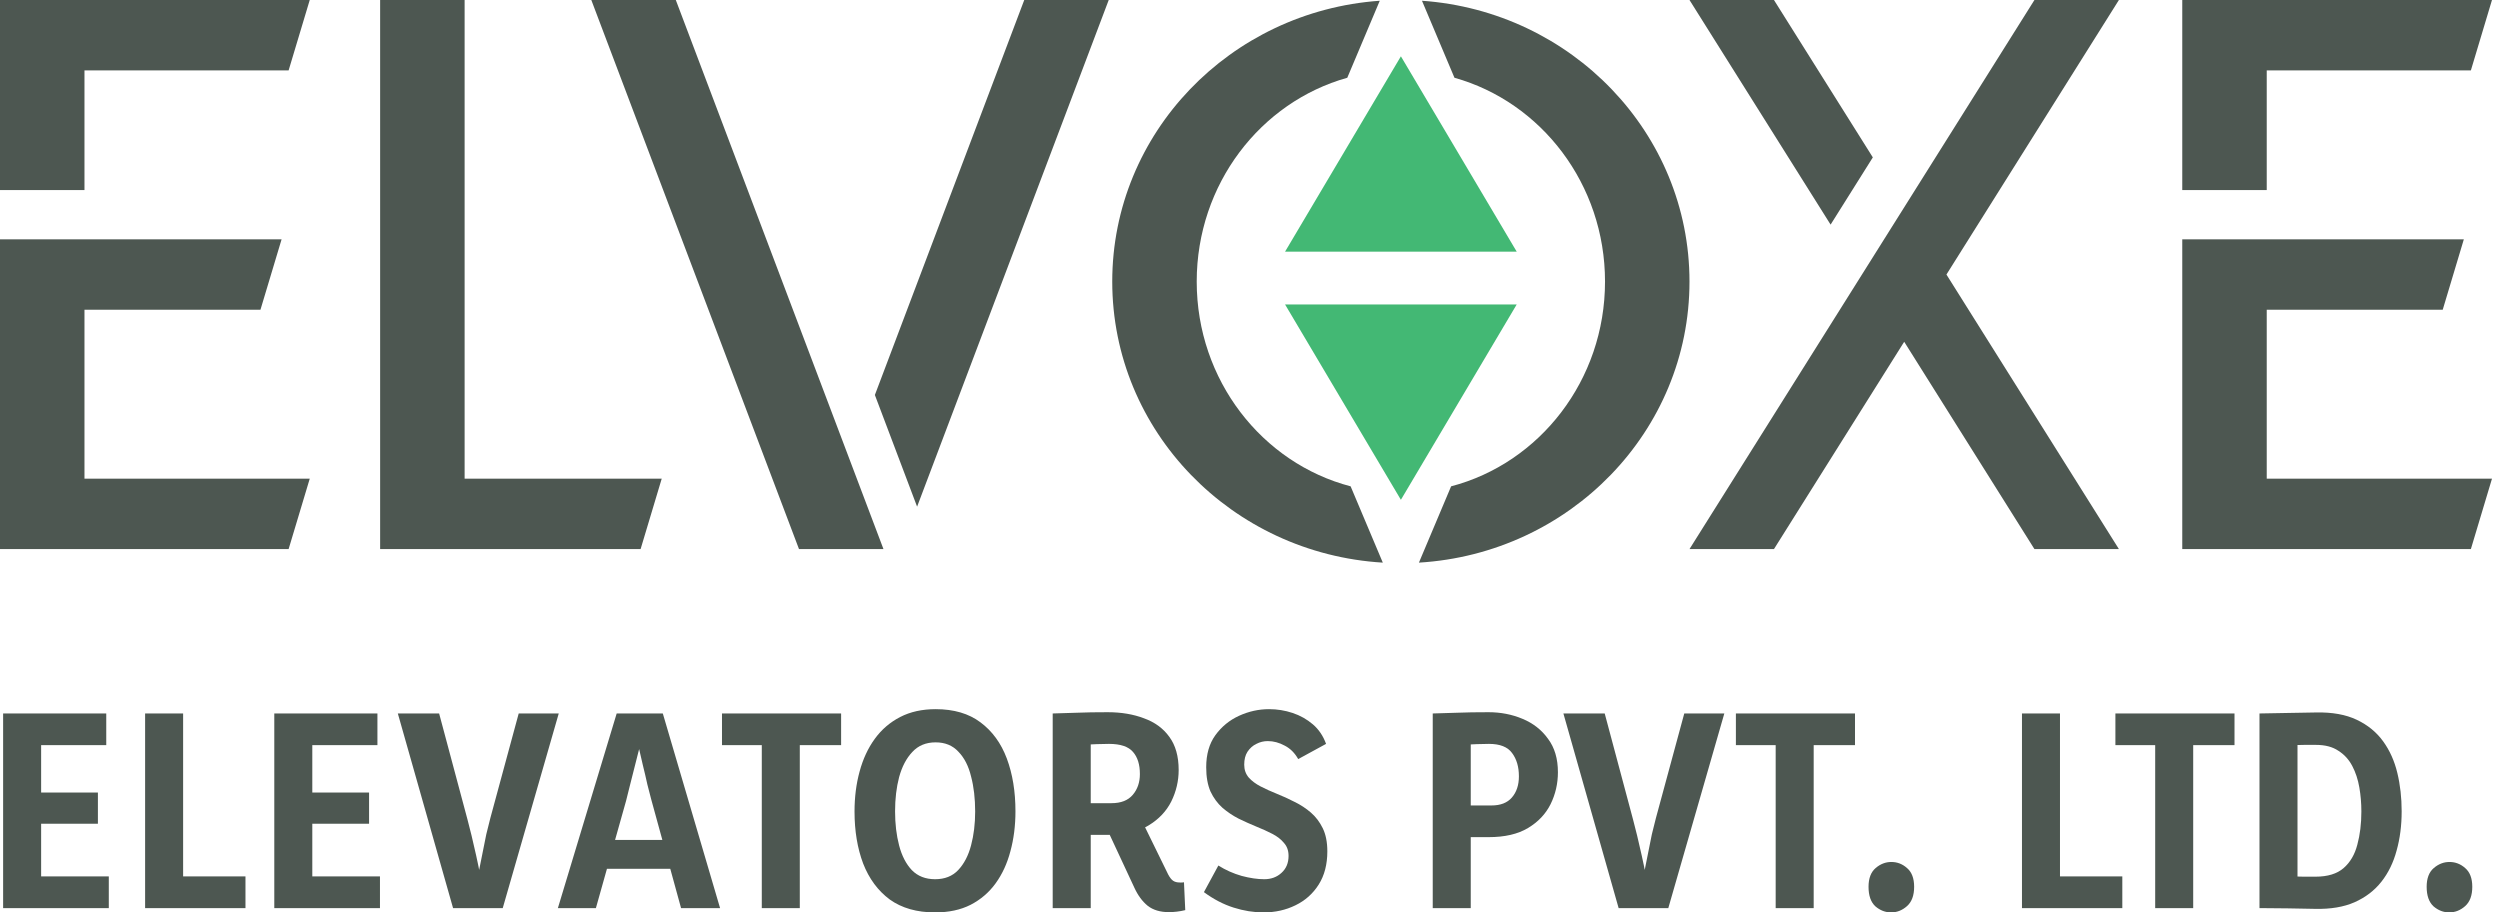
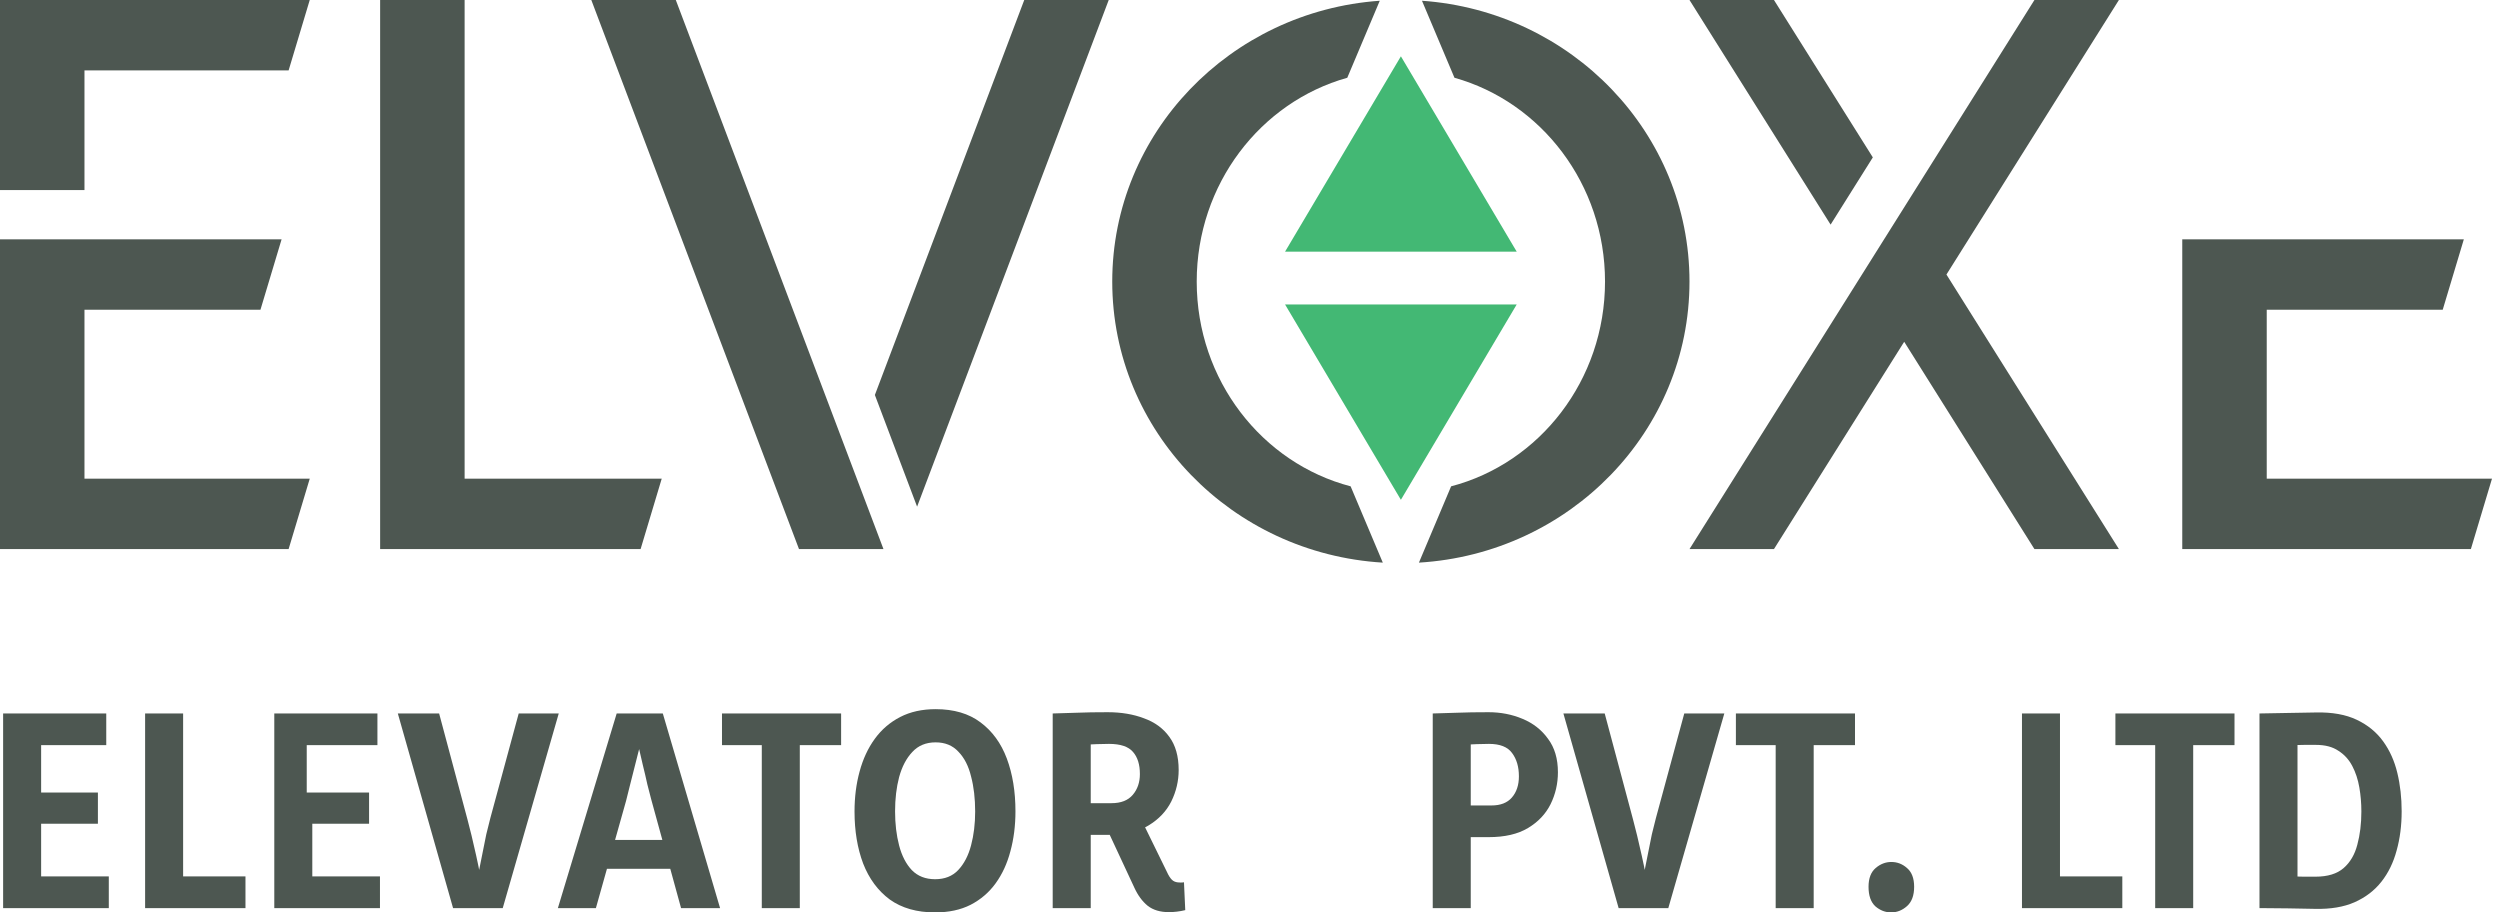
<svg xmlns="http://www.w3.org/2000/svg" width="137" height="50" viewBox="0 0 137 50" fill="none">
  <path d="M76.769 3.086L83.116 13.791H70.421L76.769 3.086Z" fill="#43B874" />
  <path d="M76.769 27.389L83.116 16.684H70.421L76.769 27.389Z" fill="#43B874" />
  <path d="M16.974 0H0V10.416H4.629V3.858H15.816L16.974 0Z" fill="#4D5751" />
  <path d="M15.431 13.116H0V30.09H15.816L16.974 26.232H4.629V16.974H14.273L15.431 13.116Z" fill="#4D5751" />
-   <path d="M136.561 0H119.588V10.416H124.217V3.858H135.404L136.561 0Z" fill="#4D5751" />
  <path d="M135.018 13.116H119.588V30.09H135.404L136.561 26.232H124.217V16.974H133.861L135.018 13.116Z" fill="#4D5751" />
  <path d="M25.461 0H20.831V30.09H35.105L36.262 26.232H25.461V0Z" fill="#4D5751" />
  <path d="M37.034 0H32.404L43.785 30.09H48.414L37.034 0Z" fill="#4D5751" />
  <path d="M60.758 0H56.129L47.943 21.645L50.257 27.765L60.758 0Z" fill="#4D5751" />
  <path d="M111.487 0H116.116L106.665 15.045L116.116 30.09H111.487L104.35 18.729L97.213 30.09H92.584L111.487 0Z" fill="#4D5751" />
  <path d="M97.213 0L102.631 8.625L100.317 12.309L92.584 0H97.213Z" fill="#4D5751" />
  <path d="M60.951 15.431C60.951 7.288 67.416 0.618 75.611 0.041L73.831 4.261C69.077 5.595 65.58 10.09 65.58 15.431C65.58 20.839 69.168 25.382 74.014 26.651L75.778 30.832C67.504 30.334 60.951 23.629 60.951 15.431Z" fill="#4D5751" />
  <path d="M77.757 30.832C86.031 30.334 92.584 23.629 92.584 15.431C92.584 7.288 86.119 0.618 77.924 0.041L79.704 4.261C84.458 5.595 87.955 10.09 87.955 15.431C87.955 20.839 84.368 25.382 79.521 26.651L77.757 30.832Z" fill="#4D5751" />
-   <path d="M134.217 50C133.903 50 133.616 49.889 133.356 49.667C133.106 49.435 132.981 49.079 132.981 48.597C132.981 48.134 133.111 47.792 133.37 47.57C133.63 47.347 133.917 47.236 134.231 47.236C134.555 47.236 134.842 47.347 135.092 47.57C135.352 47.792 135.481 48.134 135.481 48.597C135.481 49.069 135.352 49.421 135.092 49.653C134.833 49.884 134.541 50 134.217 50Z" fill="#4D5751" />
  <path d="M126.917 39.043C127.806 39.024 128.551 39.158 129.153 39.445C129.755 39.732 130.236 40.126 130.597 40.626C130.959 41.126 131.218 41.705 131.375 42.362C131.533 43.019 131.611 43.718 131.611 44.459C131.611 45.236 131.519 45.954 131.334 46.611C131.158 47.269 130.88 47.838 130.5 48.32C130.121 48.801 129.63 49.176 129.028 49.444C128.436 49.704 127.718 49.824 126.876 49.806C126.403 49.796 125.899 49.787 125.362 49.778C124.825 49.778 124.311 49.773 123.82 49.764V39.098C124.302 39.089 124.82 39.08 125.376 39.07C125.931 39.061 126.445 39.052 126.917 39.043ZM126.889 48.042C127.556 48.042 128.07 47.884 128.431 47.57C128.792 47.255 129.042 46.829 129.181 46.292C129.329 45.746 129.403 45.139 129.403 44.473C129.403 44.019 129.366 43.579 129.292 43.153C129.218 42.718 129.088 42.325 128.903 41.973C128.718 41.621 128.463 41.343 128.139 41.14C127.825 40.927 127.417 40.82 126.917 40.82C126.732 40.82 126.515 40.82 126.265 40.82C126.015 40.82 125.797 40.825 125.612 40.834L125.903 40.515V48.347L125.612 48.028C125.797 48.037 126.01 48.042 126.251 48.042C126.491 48.042 126.704 48.042 126.889 48.042Z" fill="#4D5751" />
  <path d="M122.451 39.098V40.834H119.868L120.187 40.515V49.764H118.104V40.515L118.41 40.834H115.924V39.098H122.451Z" fill="#4D5751" />
  <path d="M112.567 48.028H116.303V49.764H110.804V39.098H112.887V48.347L112.567 48.028Z" fill="#4D5751" />
  <path d="M103.631 50C103.317 50 103.03 49.889 102.77 49.667C102.52 49.435 102.396 49.079 102.396 48.597C102.396 48.134 102.525 47.792 102.784 47.57C103.044 47.347 103.331 47.236 103.645 47.236C103.969 47.236 104.256 47.347 104.506 47.57C104.766 47.792 104.895 48.134 104.895 48.597C104.895 49.069 104.766 49.421 104.506 49.653C104.247 49.884 103.956 50 103.631 50Z" fill="#4D5751" />
  <path d="M101.654 39.098V40.834H99.071L99.39 40.515V49.764H97.307V40.515L97.613 40.834H95.127V39.098H101.654Z" fill="#4D5751" />
  <path d="M88.701 49.764L85.674 39.098H87.938L89.493 44.917C89.558 45.158 89.632 45.45 89.715 45.792C89.798 46.135 89.882 46.496 89.965 46.875C90.048 47.246 90.123 47.607 90.187 47.959C90.261 48.301 90.317 48.597 90.354 48.847H89.896C89.951 48.597 90.011 48.296 90.076 47.945C90.15 47.584 90.224 47.213 90.298 46.834C90.373 46.445 90.447 46.074 90.521 45.723C90.604 45.371 90.678 45.075 90.743 44.834L92.298 39.098H94.493L91.423 49.764H88.701Z" fill="#4D5751" />
  <path d="M78.514 49.764V39.098C78.967 39.08 79.421 39.066 79.875 39.057C80.338 39.038 80.902 39.029 81.569 39.029C82.236 39.029 82.856 39.149 83.43 39.39C84.013 39.631 84.481 39.996 84.832 40.487C85.194 40.968 85.374 41.58 85.374 42.32C85.374 42.941 85.24 43.524 84.971 44.07C84.703 44.607 84.291 45.042 83.735 45.375C83.18 45.709 82.462 45.875 81.583 45.875H79.555V44.139H81.736C82.226 44.139 82.597 43.996 82.847 43.709C83.106 43.413 83.236 43.024 83.236 42.542C83.236 42.024 83.111 41.598 82.861 41.265C82.62 40.931 82.198 40.765 81.597 40.765C81.43 40.765 81.208 40.769 80.93 40.779C80.652 40.788 80.435 40.802 80.277 40.82L80.597 40.501V49.764H78.514Z" fill="#4D5751" />
-   <path d="M69.238 50C68.701 50 68.155 49.912 67.6 49.736C67.044 49.56 66.502 49.278 65.975 48.889L66.766 47.431C67.164 47.681 67.59 47.87 68.044 48C68.498 48.12 68.909 48.181 69.28 48.181C69.659 48.181 69.974 48.065 70.224 47.834C70.483 47.602 70.613 47.292 70.613 46.903C70.613 46.616 70.53 46.38 70.363 46.195C70.206 46 69.993 45.834 69.724 45.695C69.456 45.556 69.159 45.422 68.835 45.292C68.521 45.163 68.201 45.019 67.877 44.862C67.553 44.695 67.257 44.496 66.988 44.264C66.72 44.024 66.502 43.727 66.336 43.376C66.178 43.014 66.1 42.57 66.1 42.042C66.1 41.339 66.266 40.755 66.6 40.292C66.942 39.82 67.377 39.464 67.905 39.223C68.433 38.983 68.979 38.862 69.544 38.862C69.988 38.862 70.419 38.932 70.835 39.07C71.252 39.209 71.622 39.418 71.946 39.695C72.27 39.973 72.511 40.33 72.668 40.765L71.141 41.598C70.956 41.265 70.71 41.019 70.405 40.862C70.099 40.695 69.789 40.612 69.474 40.612C69.252 40.612 69.044 40.663 68.849 40.765C68.655 40.857 68.493 41.001 68.363 41.195C68.243 41.38 68.183 41.617 68.183 41.904C68.183 42.181 68.266 42.417 68.433 42.612C68.599 42.797 68.817 42.959 69.085 43.098C69.354 43.237 69.65 43.371 69.974 43.501C70.298 43.63 70.622 43.778 70.946 43.945C71.27 44.102 71.567 44.297 71.835 44.528C72.104 44.76 72.321 45.047 72.488 45.389C72.654 45.732 72.738 46.153 72.738 46.653C72.738 47.366 72.581 47.972 72.266 48.472C71.951 48.972 71.525 49.352 70.988 49.611C70.46 49.87 69.877 50 69.238 50Z" fill="#4D5751" />
  <path d="M57.688 49.764V39.098C58.142 39.08 58.591 39.066 59.036 39.057C59.489 39.038 60.045 39.029 60.702 39.029C61.443 39.029 62.105 39.14 62.688 39.362C63.281 39.575 63.743 39.913 64.077 40.376C64.419 40.839 64.591 41.445 64.591 42.195C64.591 42.797 64.456 43.371 64.188 43.917C63.919 44.454 63.503 44.894 62.938 45.236C62.373 45.579 61.646 45.75 60.758 45.75H58.73V44.014H60.91C61.429 44.014 61.818 43.862 62.077 43.556C62.336 43.251 62.466 42.871 62.466 42.417C62.466 41.899 62.341 41.496 62.091 41.209C61.841 40.913 61.401 40.765 60.772 40.765C60.605 40.765 60.383 40.769 60.105 40.779C59.827 40.788 59.61 40.802 59.452 40.82L59.772 40.501V49.764H57.688ZM60.341 44.737L62.355 44.528L64.021 47.931C64.105 48.088 64.192 48.199 64.285 48.264C64.378 48.329 64.503 48.361 64.66 48.361C64.688 48.361 64.72 48.361 64.757 48.361C64.804 48.361 64.845 48.357 64.882 48.347L64.952 49.875C64.804 49.912 64.651 49.94 64.493 49.958C64.336 49.977 64.192 49.986 64.063 49.986C63.581 49.986 63.193 49.87 62.896 49.639C62.6 49.398 62.355 49.065 62.16 48.639L60.341 44.737Z" fill="#4D5751" />
  <path d="M51.244 50C50.245 50 49.416 49.764 48.758 49.292C48.11 48.81 47.624 48.153 47.3 47.32C46.986 46.486 46.828 45.537 46.828 44.473C46.828 43.686 46.921 42.954 47.106 42.279C47.291 41.593 47.569 40.996 47.939 40.487C48.309 39.978 48.772 39.58 49.328 39.293C49.883 39.006 50.532 38.862 51.272 38.862C52.272 38.862 53.091 39.103 53.73 39.584C54.378 40.066 54.86 40.728 55.175 41.57C55.489 42.413 55.647 43.376 55.647 44.459C55.647 45.246 55.554 45.977 55.369 46.653C55.193 47.32 54.925 47.903 54.563 48.403C54.202 48.903 53.744 49.296 53.189 49.583C52.642 49.861 51.994 50 51.244 50ZM51.244 48.181C51.772 48.181 52.193 48.014 52.508 47.681C52.832 47.338 53.068 46.885 53.216 46.32C53.365 45.755 53.439 45.139 53.439 44.473C53.439 43.76 53.365 43.121 53.216 42.556C53.078 41.982 52.846 41.529 52.522 41.195C52.207 40.853 51.791 40.681 51.272 40.681C50.744 40.681 50.319 40.857 49.995 41.209C49.67 41.552 49.43 42.01 49.272 42.584C49.124 43.149 49.05 43.774 49.05 44.459C49.05 45.144 49.124 45.769 49.272 46.334C49.42 46.898 49.652 47.347 49.967 47.681C50.291 48.014 50.717 48.181 51.244 48.181Z" fill="#4D5751" />
  <path d="M46.093 39.098V40.834H43.51L43.829 40.515V49.764H41.746V40.515L42.051 40.834H39.565V39.098H46.093Z" fill="#4D5751" />
  <path d="M30.572 49.764L33.794 39.098H36.322L39.46 49.764H37.322L35.683 43.792C35.627 43.589 35.558 43.32 35.475 42.987C35.401 42.644 35.317 42.288 35.225 41.917C35.141 41.538 35.058 41.177 34.975 40.834C34.901 40.492 34.836 40.218 34.78 40.015H35.28C35.225 40.228 35.155 40.51 35.072 40.862C34.989 41.205 34.896 41.57 34.794 41.959C34.702 42.339 34.609 42.704 34.516 43.056C34.433 43.399 34.364 43.676 34.308 43.889L32.655 49.764H30.572ZM32.767 47.611V46.028H37.072V47.611H32.767Z" fill="#4D5751" />
  <path d="M24.828 49.764L21.801 39.098H24.064L25.62 44.917C25.685 45.158 25.759 45.45 25.842 45.792C25.925 46.135 26.009 46.496 26.092 46.875C26.175 47.246 26.249 47.607 26.314 47.959C26.388 48.301 26.444 48.597 26.481 48.847H26.023C26.078 48.597 26.138 48.296 26.203 47.945C26.277 47.584 26.351 47.213 26.425 46.834C26.499 46.445 26.573 46.074 26.648 45.723C26.731 45.371 26.805 45.075 26.87 44.834L28.425 39.098H30.619L27.55 49.764H24.828Z" fill="#4D5751" />
-   <path d="M16.809 48.028H20.822V49.764H15.031V39.098H20.683V40.834H16.809L17.114 40.445V43.737L16.809 43.431H20.225V45.139H16.809L17.114 44.737V48.417L16.809 48.028Z" fill="#4D5751" />
+   <path d="M16.809 48.028H20.822V49.764H15.031V39.098H20.683V40.834H16.809V43.737L16.809 43.431H20.225V45.139H16.809L17.114 44.737V48.417L16.809 48.028Z" fill="#4D5751" />
  <path d="M9.716 48.028H13.452V49.764H7.952V39.098H10.035V48.347L9.716 48.028Z" fill="#4D5751" />
  <path d="M1.949 48.028H5.962V49.764H0.171V39.098H5.823V40.834H1.949L2.254 40.445V43.737L1.949 43.431H5.365V45.139H1.949L2.254 44.737V48.417L1.949 48.028Z" fill="#4D5751" />
</svg>